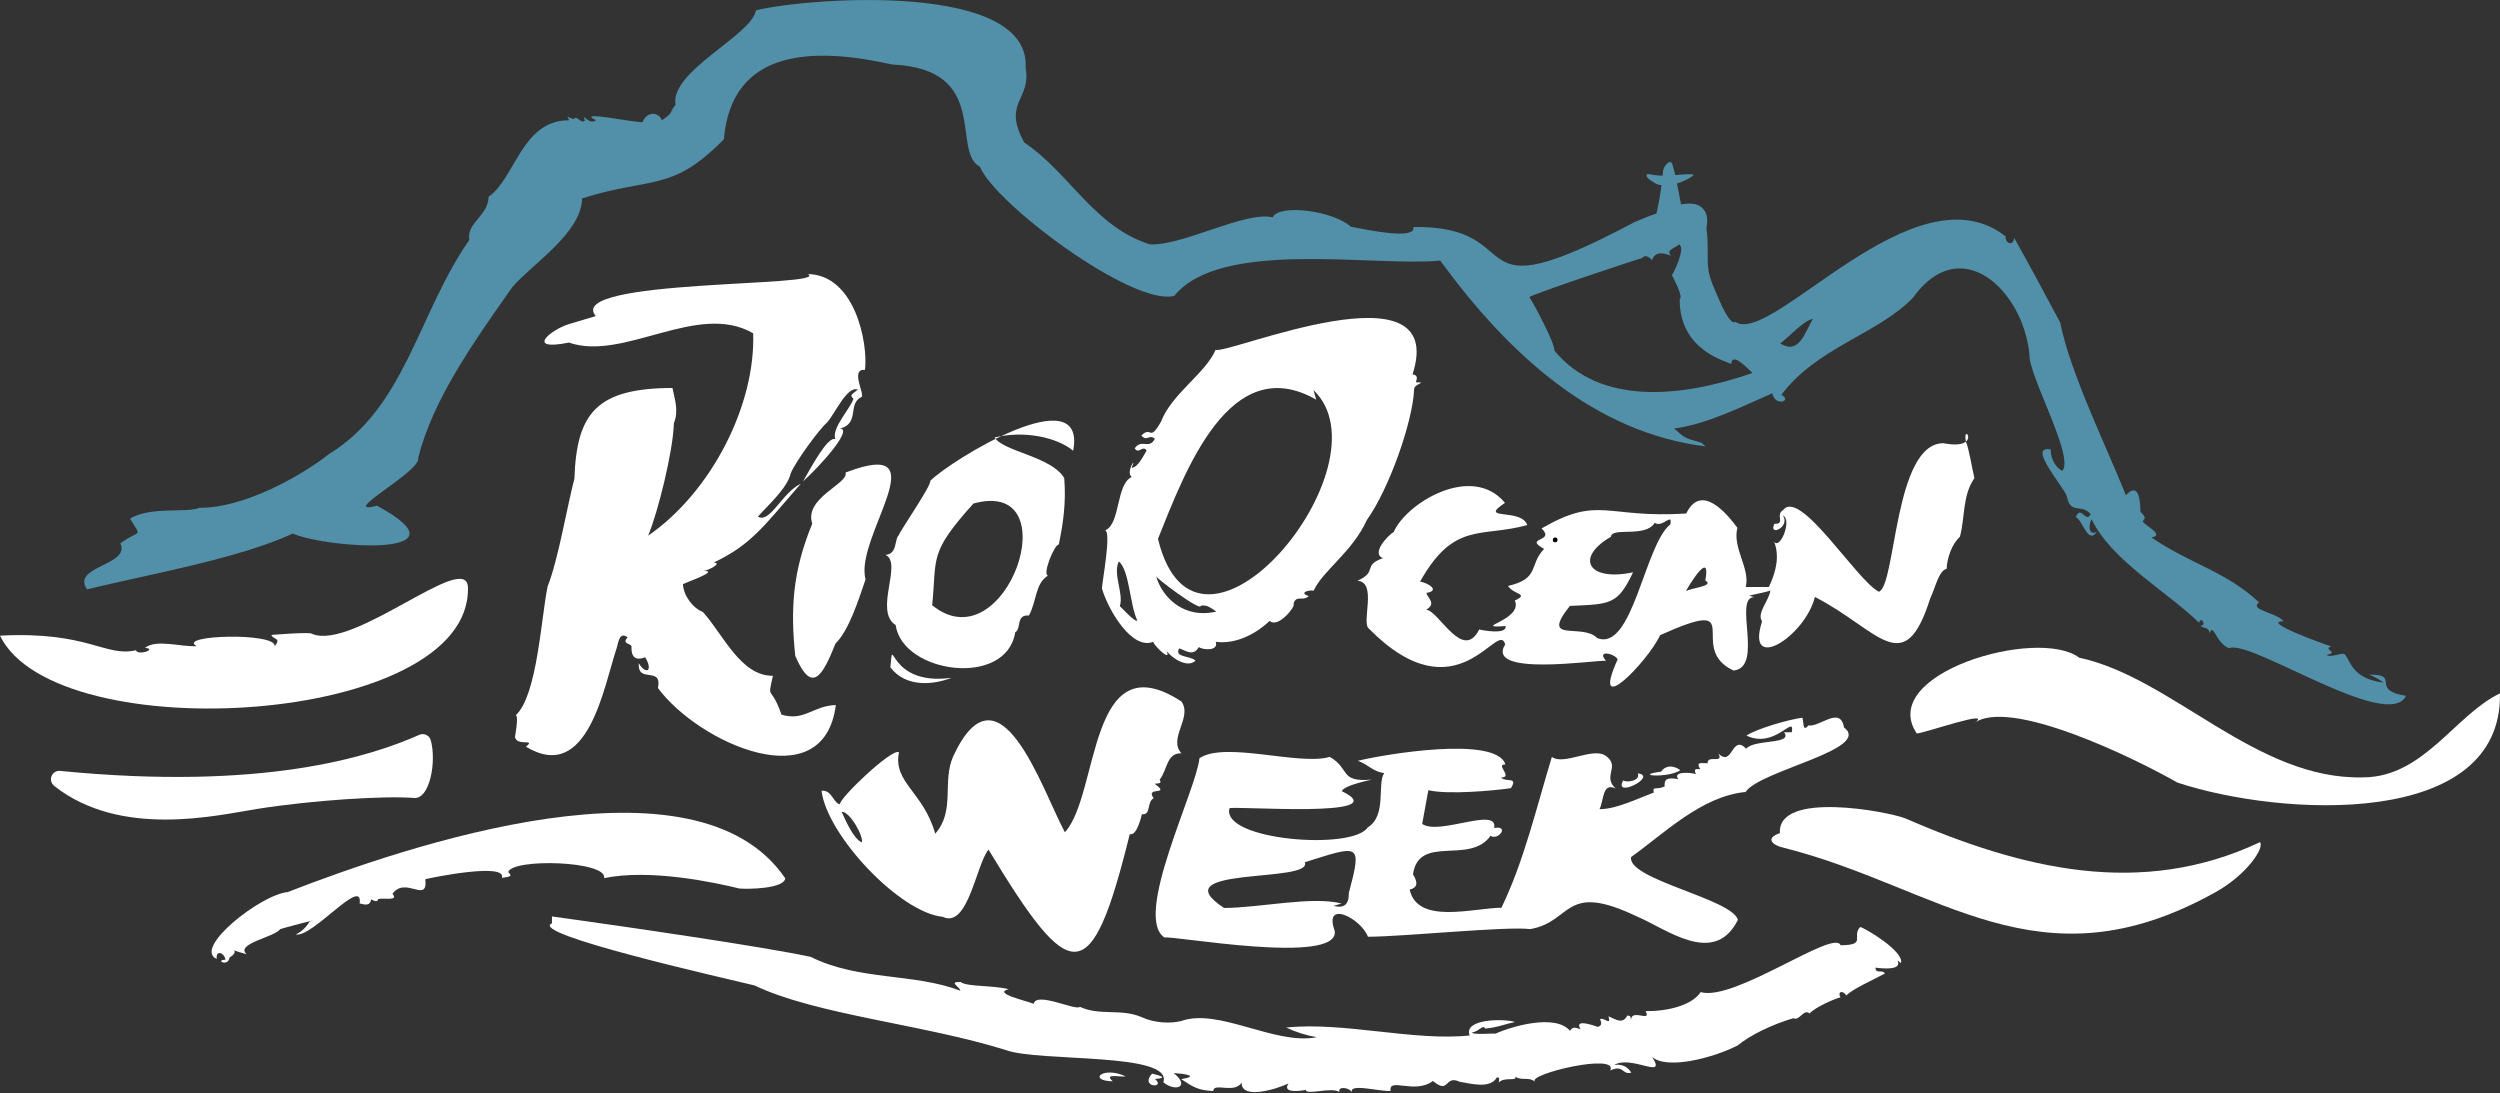
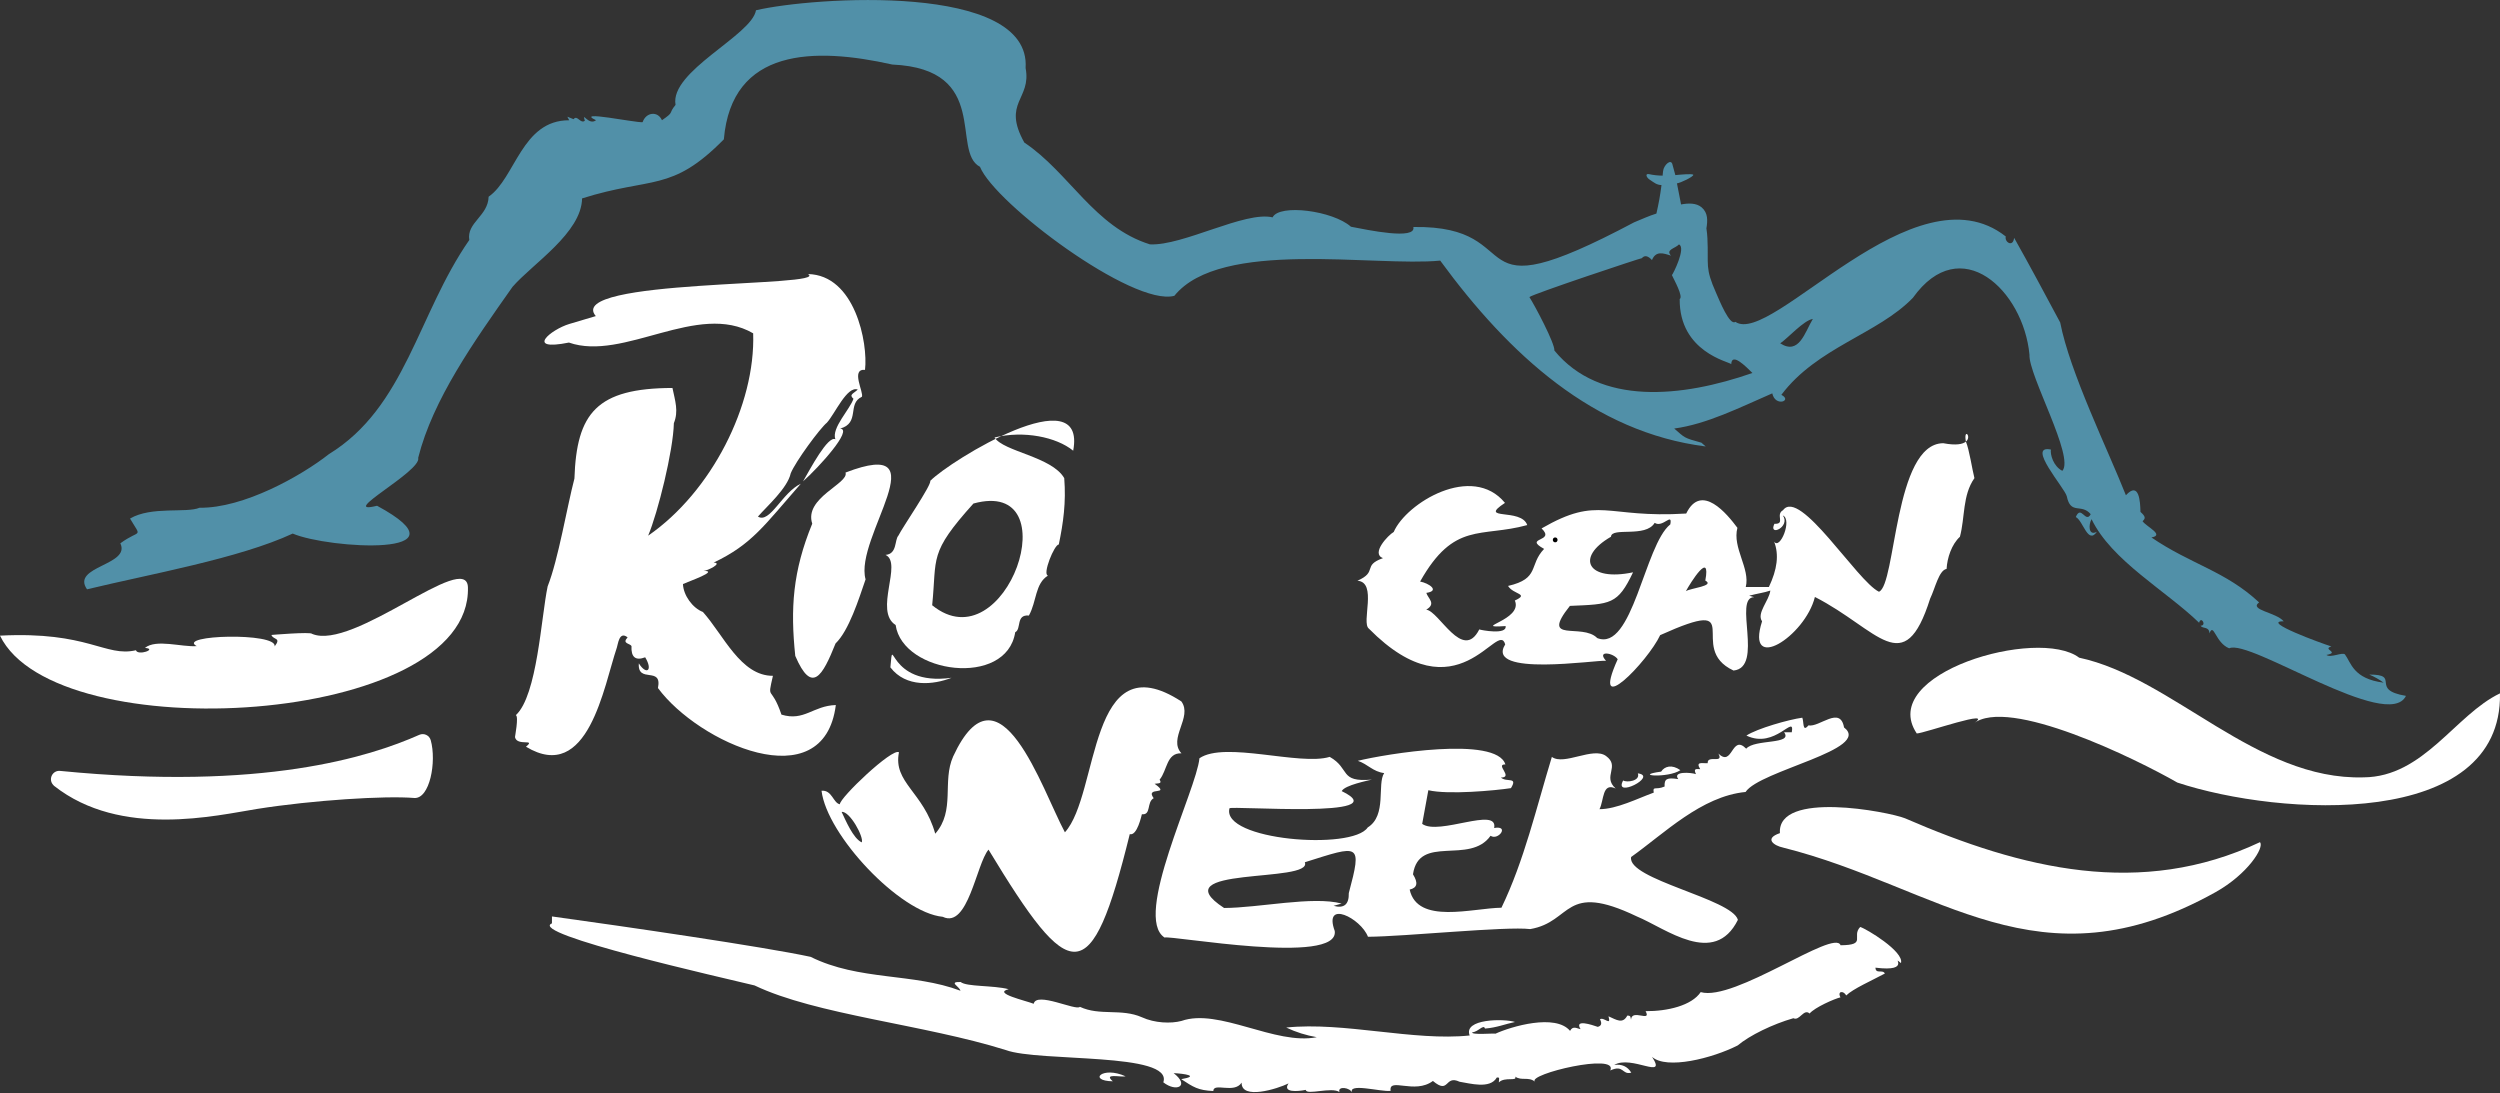
<svg xmlns="http://www.w3.org/2000/svg" id="Camada_2" data-name="Camada 2" viewBox="0 0 1535.72 671.42">
  <rect x="0" y="0" width="1535.72" height="671.42" fill="#333333" stroke="none" />
  <defs>
    <style>
      .cls-1 {
        fill: #5190a8;
      }

      .cls-1, .cls-2, .cls-3 {
        stroke-width: 0px;
      }

      .cls-2 {
        fill: #000;
      }

      .cls-3 {
        fill: #fff;
      }
    </style>
  </defs>
  <g id="Camada_1-2" data-name="Camada 1">
    <g id="eHjzSc">
      <g>
        <path class="cls-1" d="M1455.44,414.4c3.14,1.31,6.07,2.97,8.81,4.96-18.84-2.41-19.98-12.34-23.76-17.32-1.29-1.7-8.78,2.3-11.4.28,8.6-1.61-2.93-3.49,3.06-5.21-5.73-1.79-43.79-15.62-29.32-15.45-4.54-5.53-21.54-6.92-15.09-11.6-20.66-19.29-41.99-23.41-66.14-39.91,8.37-1.5-3.23-6.62-5.45-10,2.05-1.8,1.72-3-1.29-5.7-.1-6.16-.82-19.1-8.94-10.22-11.22-28.3-34.42-75.52-40.36-106.12-9.8-18.31-18.43-34.51-28.31-52.03-.64,6.07-6.04,2.66-5.13-.82-55.96-44.02-143.98,67.73-166.09,52.44-3.5,2.61-9.84-13.24-11.79-17.63-7.11-15.97-4.56-16.81-5.4-33.75-.1-2.07-.31-4.06-.61-6.02.75-4.67,1.1-9.45-2.92-12.91-3.28-2.82-8.26-2.62-12.65-1.8-.92-4.7-1.61-8.26-2.53-12.96,2.04-.19,10.03-4.01,10.03-5.19,0-.98-8.71-.09-11.02.12-.22-1.12-1.51-5.23-1.73-6.35-.81-4.13-5.47.25-5.8,3.93-.08.92-.2,1.84-.3,2.76-2.78-.05-5.54-.31-8.28-.92-2.51-.56-1.84,1.91.3,3.34,2.73,1.82,4.33,3.29,7.31,3.36-.81,6.49-1.7,11.11-3.12,17.5-4.66,1.43-9.16,3.55-13.72,5.4-110.84,58.82-61.69,1.73-135.59,2.86,1.83,8.14-27.85,1.86-38.33-.16-11.11-9.9-44.05-14.17-48.13-5.76-16.96-4.05-55.19,17.63-75.39,16.58-34.26-10.74-49.49-44.08-77.14-62.55-13.8-24.81,4.55-26.33.8-45.79,3.49-52.73-130.71-43.66-165.62-35.46-2.49,15.42-53.11,37.41-49.42,58.13-4.79,5.8-.32,3.92-8.34,9.42-2.62-5.92-9.88-4.86-11.88,1.19-3.59.59-42.33-7.61-28.63-1.2-4.63,3.62-8.81-5.96-6.87.33-2.66,2.15-4.75-3.94-6.9-.95-1.3-.52-2.23-.89-3.86-1.54.66,1.23.87,1.64,1.17,2.2-29.2-.17-33.05,35.56-49.51,46.95-.28,11.88-13.65,15.92-11.87,26.59-31.67,45.56-39.2,102.7-86.24,131.55-17.23,13.54-52.57,33.31-79.46,32.93-8.07,3.44-29.58-1.08-42.7,6.64,7.42,12.58,6.38,6.16-5.97,15.22,6.61,13.54-30.48,14.01-20.45,28.25,38.33-9.29,93.46-18.93,126.35-34.25,21.59,9.33,111.07,14.93,51.8-17.08-25.1,6.2,27.66-21.26,25.28-29.47,9.01-35.82,34.24-71.37,57.95-105.01,12.36-14.23,42.35-33.1,42.73-54.33,42.99-13.56,54.81-3.52,87.08-36.27,4.79-56.28,55.69-56.67,103.47-45.96,60.89,2.7,35.84,53.39,53.87,62.83,9.09,22.51,93.99,86.04,119.4,79.24,28.45-35.22,123.1-17.69,163.31-21.63,42.33,57.8,94.32,105.48,163.08,114.17-.79-.7-1.45-1.29-2.6-2.31-11.12-3.03-10.1-3.01-16.73-8.7,20.05-2.7,40.4-12.99,60.24-21.61,1.82,8.6,12.64,4.46,5.57.92,22.04-29.3,59.27-37.29,80.81-59.61,29.35-41.08,67.89-4.56,71.61,34.92-.73,12.44,27.87,62.96,20.2,71.36-5.48-2.71-7.55-10.02-7.04-13.08-15.37-3.12,8.53,23.65,9.76,28.68,2.39,11.71,8.94,4.18,14.7,11.03-3.15,5.98-5.89-6.05-9.16,1.75,4.61,2.35,7.38,17.11,12.98,9.04-5.36,2.92-5.22-4.55-3.29-7.73,12.23,25.47,45.59,43.83,66.06,63.63,1.15-4.49,4.9,1.87.89,1.81,1.31,2.11,5.3.23,5.46,4.72,2.67-6.95,3.56,5.74,12.11,9.18,12.37-6.23,97.76,51.66,108.6,29.21-22.74-3.79-2.7-13.18-22.5-13.08ZM954.84,215.34c.38-4.28-11.88-27.41-15.35-32.85,1.96-1.85,68.61-24.08,69.07-23.89q2.48-2.92,6.22,1.15c2.41-5.79,6.85-4.28,11.71-2.7-3.54-3.74,2.66-4.42,4.87-6.91,4.57,1.96-3.73,18.44-4.33,18.85,1.29,2.86,7.16,13.24,4.78,14.72-.28,32.62,30.47,38.46,31.66,39.99.31-7.46,8.98,1.44,13.03,5.42-43.36,15.1-93.7,20.3-121.66-13.79ZM1093.57,210.92c4.85-3.31,14.47-14.18,20.04-15-4.9,8.1-8.41,22.44-20.04,15Z" />
        <path class="cls-3" d="M531.37,227.2c1.93-16.6-6.2-58.33-35.07-58.85,14.62,8.13-150.03,2.72-130.31,25.82-5.63,1.67-10.9,3.24-16.21,4.82-11.39,3.41-27.72,16.94-.3,11.44,33.59,11.79,79.13-25.5,113.18-5.68,1.5,44.09-25.67,97.5-64.52,124.31,5.94-14.02,15.44-52.24,15.8-69.1,3-7.41.78-13.66-.86-21.64-46.58.14-58.88,15.38-60.22,55.63-4.55,17.32-9.85,49.51-16.45,66.25-3.97,18.59-6.34,67.03-19.54,79.11,1.92.79-.71,13.9-.51,13.54,1.28,5.79,13.16.6,6.73,5.85,38.33,23.13,47.85-37.47,55.83-60.91.65-1.57,1.31-10.51,6.6-6.26-3.62,3.9,1.34,3.58,2.39,5.31-.34,6.87,2.46,9.18,8.41,6.93,4.94,8.14.76,11.18-3.91,3.71-.94,12.76,14.54,1.41,11.75,15.17,24.74,33.59,101.89,68.67,109.27,10.44-14.1.45-19.36,10.16-33.4,5.89-6.44-18.93-8.89-7.82-5.24-23.84-19.84.12-30.36-25.13-43.02-39.22-6.29-2.4-11.95-10.13-12.25-17.15,3.51-1.64,22.42-8.15,12.71-8.08,2.54-.12,11.95-4.9,6.15-5.11,23.55-11.21,31.07-22.81,53.53-48.43-11.43,5.36-19,24.71-26.33,20.18,5.39-6.23,18.15-17.4,20.14-26.57,2.85-7.13,18-27.71,22.23-31.12,4.98-5.49,12.36-22.75,18.96-20.35-2.52,2.49-5.66,3.05-2.65,5.67-2.14,6.53-13.63,17.96-11.12,24.87-4.56-2.35-15.22,17.83-19.84,25.85,9.87-8.75,30.9-32.01,22.78-32.4,12.49-3.51,4.11-15.3,13.35-19.54,1.34-2.54-7.11-17.32,1.91-16.55Z" />
        <path class="cls-3" d="M1132.77,446.86c-2.37-13.56-15.18.13-21.87-1.27-3.79,4.6-2.7-2.15-3.77-4.72-8.25,1.11-27.82,6.68-34.34,10.98,17.77,8.59,29.89-13.81,27.88-2.01,0,0-4.72,0-4.72,0,5.69,7.72-18.1,4.01-23.28,10.07-9.09-9.28-8.21,11.76-17.09,2.96,3.61,6.66-6.97.51-6.57,5.95-3.16.21-7.67-1.33-4.61,3.65-2.78-.15-4.15-.34-2.6,3.06-3.33-1.09-14.56-1.83-10.87,3.06-7.03-1.07-8.61-.17-8.39,4.56-5.54,2.39-7.41-.6-6.66,3.74-9.88,3.58-22.81,10.18-33.33,10.18,2.86-5.57,1.54-16.62,9.92-12.7-8.34-7.51,3.01-13.47-5.92-19.98-7.96-5.8-25.82,6.07-33.26.57-9.54,31.27-17,63.74-30.97,92.64-17.68.21-51.61,10.53-56.38-11.14,4.76-1.1,5.29-4.15,2.04-9.38,3.62-24.9,34.82-5.55,47.66-23.67,4.73,3.16,11.87-6.54,2.2-4.78,2.64-13.45-34.1,4.85-44.21-2.53,1.29-7.08,2.53-13.85,3.78-20.68,12.2,2.88,41.1.2,50.75-1.28,4.45-7.29-2.72-3.34-6.15-6.49,7.94-.1-3.89-8.31,2.73-8.06-5.47-17.82-74.17-6.31-90.65-2.23,6.29,2.12,9.21,6.65,16.19,7.53-4.49,6.79,1.81,26-10.1,33.39-9.47,14.32-90.13,7.91-84.93-11.74.82-1.77,104.17,6.47,68.96-10.56,1.75-3.71,16.55-6.53,18.5-7.08-20.36,1.8-13.03-6.74-25.89-13.96-18.41,5.61-64.39-9.84-80.02.85-1.73,19.22-41.09,97.59-21.39,110.15,3.36-1.6,107.48,17.44,104.5-4.04-7.15-19.59,16.07-7.85,20.41,3.55,22.78-.14,84.79-6.53,99.67-4.72,26.1-4.42,20.28-29.44,65.51-7.77,17.81,7.37,47.58,31.27,62.06,2.1-3.49-12.95-68.36-24.9-65.58-38.61,20.3-14.42,43.13-37.31,70.3-39.95,8.66-13.19,78.03-26.18,60.49-39.63ZM828.55,548.64c.17,6.97-2.95,9.57-9.35,7.81,1.56-.45,2.84-.81,4.92-1.41-17.61-4.74-50.78,2.66-72.18,2.72-39.77-25.96,54.9-15.03,49.6-28.09,33.68-10.59,35.35-12.35,27.01,18.97Z" />
        <path class="cls-3" d="M1167.74,591.6c2.09-7.1-21.67-21.28-25.04-22.17-5.61,5.83,4.45,11.12-12.06,11.23-3.67-10.39-65.34,34.81-85.92,28.78-5.54,8.28-20.46,11.81-33.84,11.7,3.82,7.18-8.56-1.71-8.97,5.23-.39-1.61,0-2.52-2.28-2.51-2.81,5.37-6.7,2.58-11.55.44,1.83,6.45-2.78.2-5.23,1.82,1.22,2.32,1.06,4.04-1.36,4.67-3.41-1.18-14.67-5.04-10.56,1.41-2.09-.33-4.68-2.38-6.46,1.05-8.94-10.71-36.14-2.72-45.84,1.74-.16-.41-15.32.97-14.2-.89,3.52-.09,6.97-5.23,7.77-2.26,7.42-.61,12.21-2.74,18.44-4.05-6.56-2.12-31.92-2.09-27.83,8.29-34.36,3.62-77.41-8.56-112.7-4.87,5.96,2.83,12.22,4.8,18.77,5.92-25.42,5.13-60.16-18.07-83.11-9.98-6.47,1.72-16.48,1.36-24.34-2.27-12.7-5.57-25.78-.67-38.07-6.4-2.26,2.66-26.79-9.57-28.37-1.87-4.74-1.9-25.54-6.52-15.37-8.96-9.6-2.48-25.85-1.4-29.5-4.42-7.86-.2-.68,2.75-.12,5.37-29-11.01-62.29-6.04-92.05-20.82-28.64-6.18-113.93-18.62-158.89-24.82,0,0,0,4.24,0,4.24-15.39,6.39,106.08,33.64,124.45,38.14,37.62,18.02,104.17,23.94,154.39,39.71,20.42,7.49,103.04,1.16,96.71,19.81,8.09,6.35,16.46,2.21,6.35-5.65,6.65.33,16.18,1.73,4.66,3.71,7.58,4.95,10.27,6.82,19.69,7.29.1-5.5,12.85,1.9,17.41-5.16-.32,10.79,21.98,3.85,28.82.47-3.96,5.77,5.64,4.99,10.57,3.97.3,3.52,15.97-2.03,20.71,1.35-1.37-3.81,6.6-2.97,7.89.6-3.37-6.63,17.55-.57,23.54-1.34-1.35-8.6,14.75,2.36,25.97-6.08,10.26,8.63,7.03-3.92,16.36.48,6.38.99,18.78,4.66,22.87-2.57,2.19-.38,1.26.98,1.26,2.98,3.63-3.68,11.48-.39,10.07-3.56,3.84,2.77,8.04-.13,12.09,3.08-4.83-4.58,51.6-18.01,46.29-6.85,8.38-3.89,7.18,2.92,12.91,1.33-2.32-3.81-5.82-5.38-10.49-4.72,10.54-6.39,32.76,9.63,23.25-4.98,8.91,8.01,37.03.9,52.59-7,7.43-6.23,21.48-13.06,34.25-16.74,3.74,1.94,6.35-6.17,9.95-2.88,3.08-3.73,15.42-9.13,18.96-9.93-2.06-3.8,1.74-4.39,3.54-1.17,4.08-4.04,15.76-9.18,23.73-13.46-1.31-2.74-5.65.57-5.78-3.61,23.06,2.88,9.02-8.13,15.67-2.83Z" />
        <g>
          <path class="cls-3" d="M1207.63,271.28c3.83-3.17-1.58-8.77,0,0h0Z" />
          <path class="cls-3" d="M1212.87,293.72c-1.34-5.1-3.19-17.74-5.25-22.44-1.85,1.54-5.88,2.5-13.93.98-30.21.23-28.97,87.31-39.48,91.24-13.5-6.58-48.62-63.99-58.91-50.11-4.94,2.77,1.77,8.69-5.3,8.37-3.93,8.18,10.07,1.95,5.21-5.1,5.86,2.47-1.75,21.37-5.38,16.07,3.09,8.06,1.89,17.06-3.23,27.87,0,0-14.2,0-14.2,0,2.84-11.39-8.37-24.09-5.13-36.36-6.23-8.39-22.15-27.95-31.45-8.78-49.83,3.08-53.26-11.4-88.85,9.14,8.92,8.51-11.65,5.3,1.56,12.58-9.55,9.96-2.44,18.23-22.15,22.75,3.23,5.35,13.36,4.73,4.17,8.96,5.36,12.09-27.77,17.13-5.68,15.69.99,5.63-15.29,2.45-16.16,2.06-10.22,20.1-24.62-11.25-32.6-12.13,6.4-3.71,1.04-6.89.07-10.31,8.63-1.27,1.47-5.99-3.82-6.96,20.92-37.17,37.23-26.83,65.81-34.69-3.66-10.79-30.81-2.39-13.68-13.63-20.19-24.57-60.69.12-68.34,17.86-3.4,1.92-14.16,13.25-6.61,16.08-12.93,4.62-2.91,8.29-15.69,13.88,12.46.9,2.19,25.76,7.03,29.41,54.74,55.45,79.41-6.3,83.75,9.71-12.64,20.15,56.48,9.38,61.93,10.06-5.95-6.58,4.51-4.98,7.18-.96-17.31,38.39,18.64,1.27,26.08-14.8,55.66-25.04,15.2,7.86,45.07,21.75,18.82-1.89-.35-44.94,12.66-45.09-.84-.24-1.69-.48-3.07-.88,5.54-1.47,9.06-1.8,13.03-3.16-.81,6.3-8.59,13.92-5.09,18.89-10.38,32.47,26.37,9.5,32.46-14.96,39.03,19.95,54.7,51.82,70.78,1.04,3.09-6.37,5.37-17.47,10.11-18.27.37-6.83,3.11-15.07,8.19-19.75,3.2-11.98,1.48-25.42,8.92-36.03ZM1026.04,322.13c-15.81,12.56-23.12,78.52-44.88,69.83-9.33-9.58-35.49,3.69-16.79-19.77,25.15-1.05,29.35-.77,38.79-20.62-27.82,5.85-35.8-9.01-13.56-21.86.35-6.17,21.3.83,26.85-8.54,4.95,3.32,11.05-6.82,9.6.95ZM1035.61,363.15c2.8-5.09,15.48-25.57,11.94-6.52,6.13,3.34-9.05,4.62-11.94,6.52Z" />
          <path class="cls-3" d="M908.71,386.65s-.02-.02-.03-.04c-.03,0-.01.02.03.04Z" />
        </g>
-         <path class="cls-3" d="M867.72,229.98c3.29.41,2.85,2.49,2.02,4.86,7.91.12-1.27.57-1.09,4.52-.82,19.74-15.44,61.25-29.04,80.11-8.8,19.54-27.11,31.12-32.62,43.35-2.66-.55-9.58,1.2-3.06,3.35-3.53,3.55-7.93-1.15-9.37,5,1.76.82-9.45,15.16-14.58,10.22-7.7,7.25-19.96,14.58-33.21,12.88,2.13,5.61-7.67,5.2-10.33,3.21-3.51,5.95-7.88,2.21-12.07.8-3.3,5.74,6.81,4.38,9.98,7.54-4.53,4.65-13.9-.93-17.69-5.92,2.91,6.95-6.88-2.4-8.39-5.61-12.91,5.09-27.37-19.28-31.36-32.72,0-3.68,5.89-34.27,2.01-35.8,9.44-3.91,6.51-28.24,16.28-32.78-4.05-2.97,3.65-13.95-.09-5.64,3.83,0,7.34-7.45,9.23-10.59-2.4-3.64-4.81,2.64-7.32-1.4,4.45-6.1,8.94,1,12.39-5.83-3.72-3.08-4.7,2.04-8.31-2,6.64-6.42,4.54,4.59,12.05-8.41,6.56-17.23,27.4-29.74,33.59-44.24,6.93,3.2,143.5-54.82,120.96,15.12ZM808.55,245.51c-53.24-30.49-80.6,44.22-97.22,85.48,24.02,99.36,143.69-45.64,95.51-91.37.57,1.96,1.14,3.93,1.71,5.89ZM710.13,353.84c3.93,13.74,17.74,26.51,37.08,21.82-3.12-1.96-5.86-4.45-9.62-3.54.15,3.89-28.59-17.85-27.46-18.28ZM687.89,372.4c.32-.04,9.48,10.34,10.76,8.74-4.55-9-4.86-31.2-11.39-36.24-3.77,8.1,3.15,19.44.63,27.5Z" />
        <path class="cls-3" d="M725.7,430.89c-57.48-37.4-50.23,56.98-71.54,80.39-14.01-26.05-40.34-107.68-68.65-46.6-6.93,15.53,1.51,33.2-11.01,47.46-7.18-25.69-26.02-31.41-22.28-50.02-3.94-2.98-36.55,28.08-36.3,31.93-4.12-.76-4.73-8.85-11.26-8.32,3.27,27.26,48.09,74.95,74.46,77.45,15.56,7.54,20.6-32.41,28.11-41.27,50.43,83.35,62.95,87.08,86.77-9.51,4.55,1.25,7.2-11.44,7.44-12.22,5.9.64,2.76-7.4,7.25-9.86-5.61-7.6,11.15-1.21.57-8.86,2.76-.33,4.62-.12,3.06-2.51,4.77-5.74,4.18-16.6,13.43-16.2-8.47-9.1,7.04-22.2-.05-31.87ZM529.37,517.46c-5.3-2.39-9.97-13.71-12.37-18.71,4.99-.7,13.81,15.59,12.37,18.71Z" />
        <path class="cls-3" d="M1277.18,404c57.33,12.25,108.78,75.46,174.75,73.52,37-.26,56.39-38.56,83.78-51.59,1.44,83.7-134.97,75.73-198.19,54.79-24.89-14.29-104.09-53.29-125.42-36.09,14.98-10.08-30.29,5.94-34.66,5.93-24.66-36.84,74.49-65.66,99.75-46.56Z" />
        <path class="cls-3" d="M0,390.47c54.35-2.8,64.64,13.38,83.51,8.97,1.09,3.6,13.52-.8,5.53-1.44,6.83-5.64,22.64-.39,31.79-1.1-12.8-6.86,49.62-8.61,47.88.18,4.27-5.56-.73-3.85-1.99-7.01-.9,0,24.47-2.07,24.95-.71,25.22,10.72,95.12-51.82,95.77-28.56,2.37,85.12-253.26,100.28-287.44,29.68Z" />
-         <path class="cls-3" d="M176.83,547.95c72.58-28.15,250.72-89.17,305.55-8.39-.81,6.53-23.49,6.7-28.29,6.22-15.8-3.89-54.92-12.15-83.01-6.36,2.35-10.56-56.23-12.38-58.9-3.71,3.68,3.33-.9,2.82-3.88,3.56,3.14-9.46-41.77-.5-47.03.81,1.72,15.45-12.31-2.17-20.19,9.01,4.09,4.6-5.43,2.29-8.74,3.16-.46,2.46-3.07.81-4.33.22-.72,3.3-2.2,3.85-7.09,2.48,2.22-17.12-29.13,21.28-39.21,19.05,3.89-1.83,6.46-4.69,8.52-7.89,9.41-2.81-18.26,4.44-18.16,4.7-3.62,4.93-27.88,8.95-20.56,15.36-14.74-3.9-2.16-3.01-10.53,2.03-.76,5.99-9.33,1.53-2.51,1.34-.45-4.16-6.11-6.41-5.34-.48-14.96-6.47,27.14-39.67,43.7-41.1Z" />
+         <path class="cls-3" d="M176.83,547.95Z" />
        <path class="cls-3" d="M571.43,295.4c12.61-12.78,96.34-64,87.82-18.54-10.38-8.46-30.44-12.48-48.31-8.11,5.55,8.7,35.09,11.68,42.81,24.95,1.17,14.97-.55,27.3-3.34,40.76-2.74,0-10.23,18.47-6.65,19.13-7.97,4.83-6.89,15.87-11.71,24.52-8.17-.74-4.47,8.31-8.41,10.26-5.33,34.19-69.16,25.5-73.46-4.42-13.57-8.58,4.53-38.13-6.21-43.09,7.26-.55,5.47-9.21,7.9-11.82,2.35-4.85,20.6-31.38,19.56-33.64ZM597.97,309.31c-27.69,30.78-22.34,32.83-25.35,62.49,45.38,36.85,85.07-78.89,25.35-62.49Z" />
        <path class="cls-3" d="M1095.25,520.63c-5.19-1.05-11.99-5.43-1.87-8.85-1.76-26.38,66.81-13.13,76.84-9.12,72.12,31.29,144.96,49.13,218.04,14.68,2.93,3.1-7.5,19.66-27.34,30.74-108.81,60.73-169.26-3.24-265.67-27.44Z" />
        <path class="cls-3" d="M257.6,451.39c-30.78,13.65-96.21,34.4-220.68,22.17-4.71-.46-7.44,5.13-4.24,8.61.02.02.04.04.05.06.17.2.35.4.55.56,41.07,32.32,99.85,18.06,124.73,14.12,34.13-5.4,78.63-8.2,96.37-6.72,9.64.8,13.9-22.28,10.22-35.48-.84-3.01-4.15-4.58-7.01-3.31Z" />
        <path class="cls-3" d="M488.53,402.96c-3.06-29.29-1.58-52,10.42-81.27-5.21-15.95,22.7-24.67,20.45-31.41,59.2-22.7,5.1,39.99,12.32,65.61-4.17,12.15-10.23,31.47-18.44,39.37-7.99,19.93-14.47,31.57-24.74,7.69Z" />
        <path class="cls-3" d="M546.95,409.95c2.09-22.64-2.41,11.89,37.56,6.41-11.11,4.37-27.98,6.15-37.56-6.41Z" />
        <path class="cls-3" d="M1020.4,474c2.1-3.24,6.56-4.64,11.84-.89-7.49,5.07-29.91,3.34-11.84.89Z" />
        <path class="cls-3" d="M683.59,664.23c-15.52-.26-6.51-9.62,7.87-3.05-3.26.65-13.87-2.1-7.87,3.05Z" />
        <path class="cls-3" d="M1006.11,475.06c12.61,1.72-15.29,15.8-9.02,4.36,2.07,1.43,10.71.38,9.02-4.36Z" />
-         <path class="cls-3" d="M709.53,662.84c6.91,5.91-9.69,5.35-1.84-3.31,4.68,1.13,10.21,2.59,1.84,3.31Z" />
      </g>
    </g>
    <path class="cls-2" d="M955.33,333.14c1.93,0,1.93-3,0-3s-1.93,3,0,3h0Z" />
  </g>
</svg>